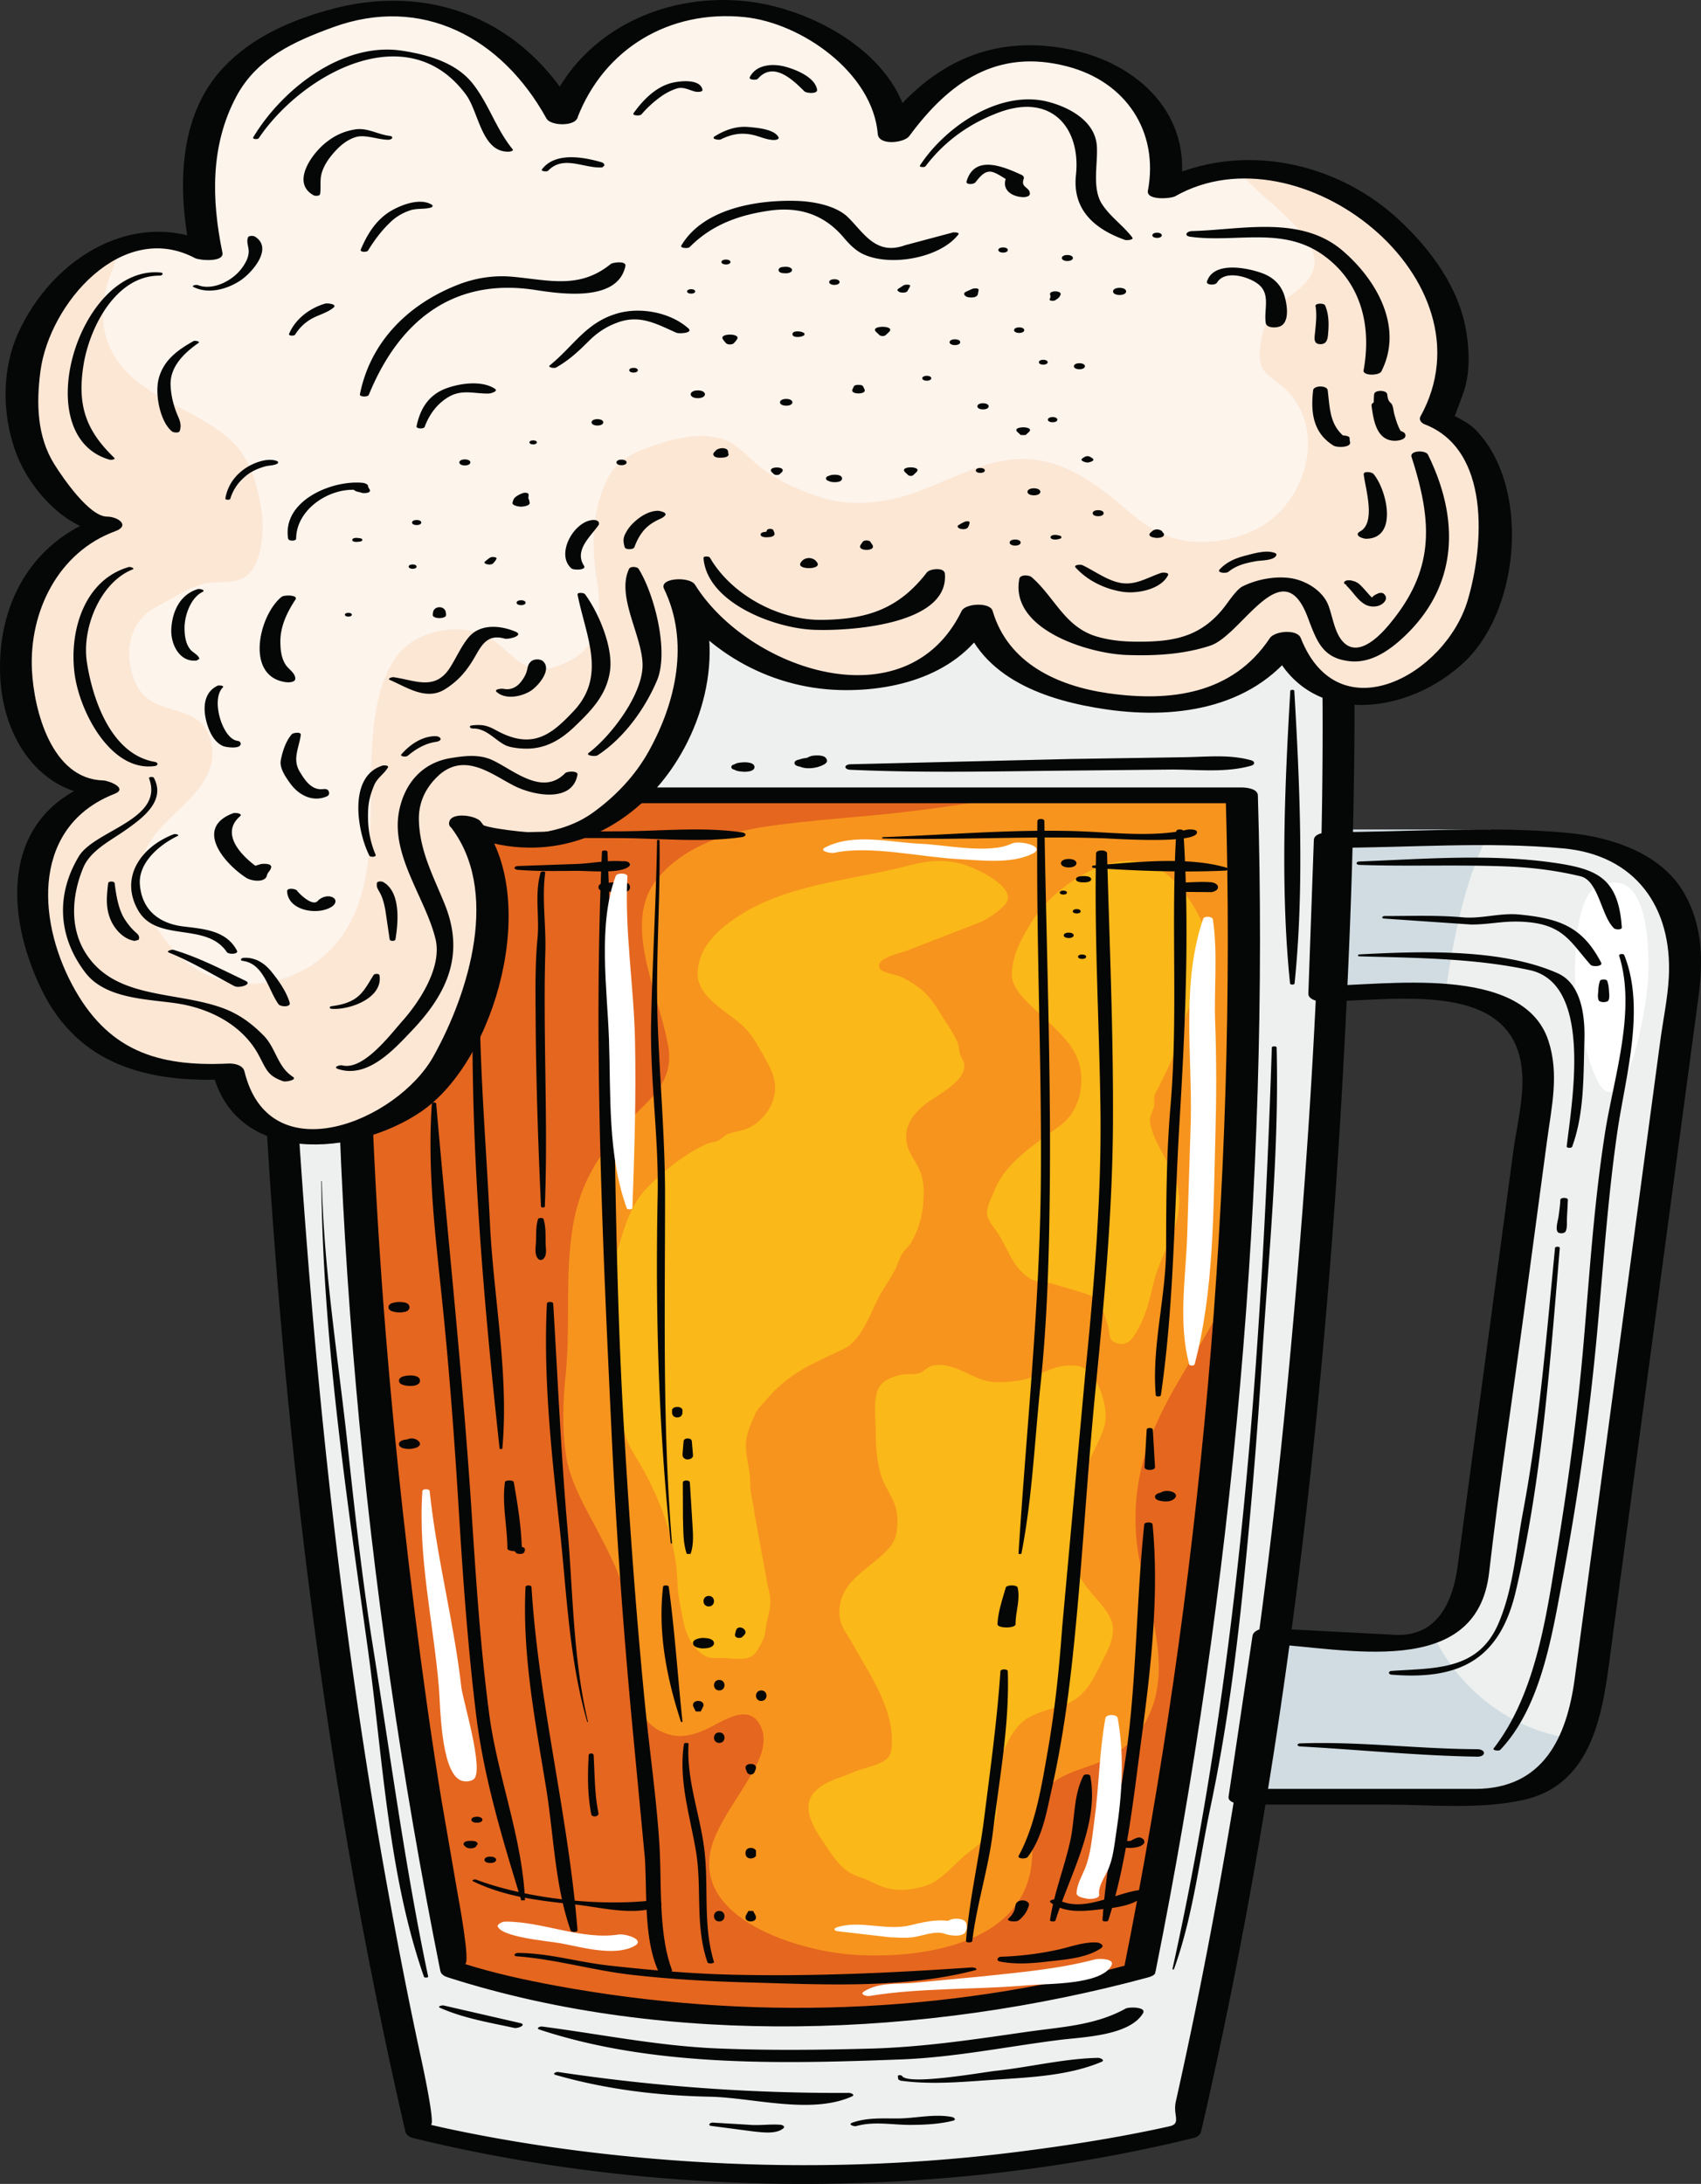
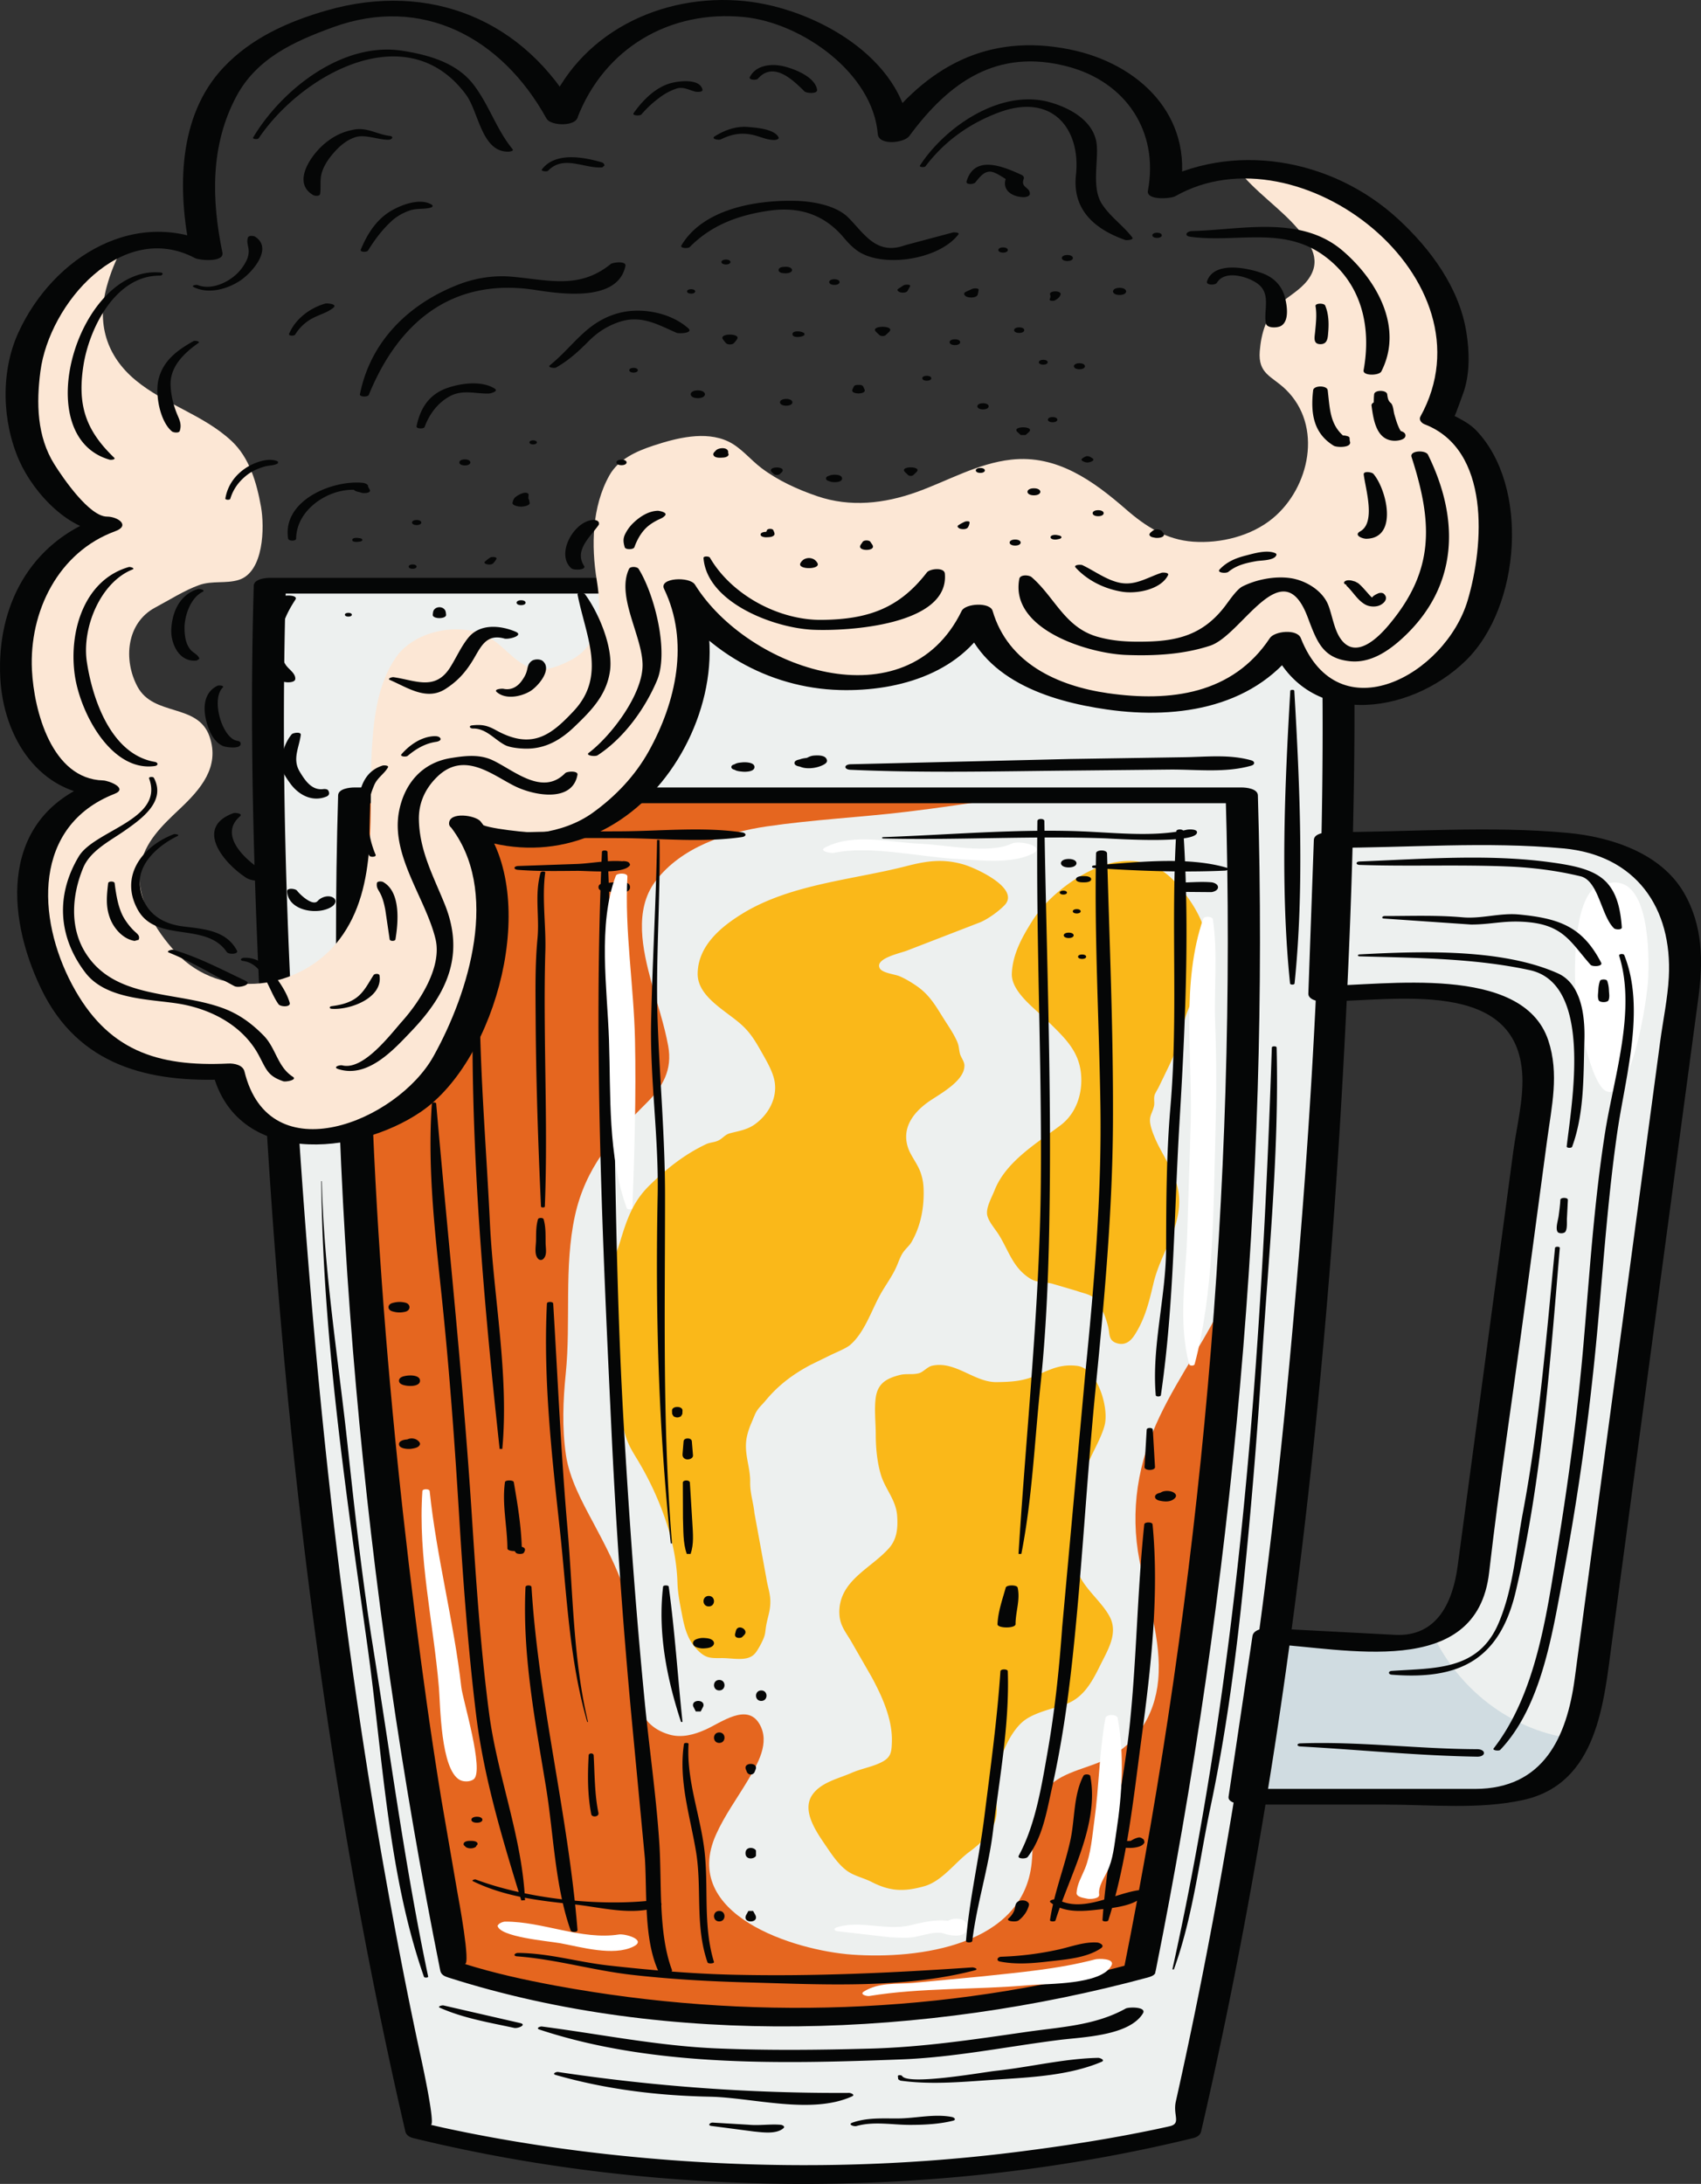
<svg xmlns="http://www.w3.org/2000/svg" width="162" height="208" fill="none">
  <rect width="100%" height="100%" fill="#333333" stroke="none" />
  <g fill="#edf0ef">
    <use href="#B" />
    <use href="#B" />
  </g>
  <path d="M136.621 156c-.799.403-1.765.659-2.948.659H117V171h24.557c4.788 0 7.211-2.787 8.443-5.386-5.642-.645-10.739-4.311-13.379-9.614z" fill="#d0dce1" />
  <path d="M152.947 84.187c-.179.055-.315-.038-.406-.187l-.182.163c-2.455 1.227-2.446 7.38-2.312 10.175.102 2.084 1.46 9.041 2.97 9.606 2.34.869 3.877-8.555 3.964-10.967.129-3.692-.305-9.937-4.034-8.789z" fill="#fff" />
-   <path d="M137.762 93.99c.401-2.873.934-5.717 1.7-8.495.587-2.13 1.405-4.455 2.538-6.496h-25v15h20.385l.377-.01z" fill="#d0dce1" />
  <path d="M126.892 56H25.108s-2.313 75.167 14.458 147.01c0 0 16.193 3.99 36.433 3.99s36.434-3.99 36.434-3.99C129.205 131.167 126.892 56 126.892 56z" fill="#edf0ef" />
-   <path d="M108.263 187.697C119.598 131.388 117.911 76 117.911 76H34.089s-1.687 55.388 9.647 111.697c0 0 29.818 9.682 64.527 0z" fill="#f7941d" />
  <path d="M116.801 123.369c-1.805 4.016-4.452 7.542-6.342 11.507-2.085 4.368-2.863 8.987-1.934 13.758.718 3.685 2.135 7.586 1.779 11.389-.321 3.433-2.139 6.225-5.305 7.682-1.898.871-4.542 1.215-5.686 3.184-1.2 2.064-.832 4.252-1.055 6.513-.78 7.898-10.763 9.218-17.115 8.76-5.468-.394-16.388-3.78-12.946-11.443.813-1.813 1.984-3.41 2.997-5.106.933-1.566 2.203-3.637 1.117-5.448-1.186-1.976-3.604-.116-5.098.556-1.099.495-2.312.828-3.501.472-3.28-.98-3.332-4.098-3.211-7.028.206-4.975-1.707-8.859-4.006-13.151-1.066-1.988-2.268-4.19-2.599-6.456-.378-2.593-.274-5.156-.013-7.756.495-4.935-.187-10.129.867-14.985.991-4.57 3.621-7.578 6.838-10.781 1.548-1.54 2.463-3.158 2.049-5.422-.376-2.055-1.061-4.055-1.602-6.071-.817-3.042-1.695-6.854.392-9.618 2.445-3.236 6.721-4.643 10.587-5.215 4.416-.65 8.905-.864 13.336-1.395 3.084-.37 6.155-.823 9.22-1.314H34.089s-1.694 55.388 9.69 111.697c0 0 29.949 9.682 64.812 0 4.648-22.988 7.115-45.82 8.409-64.793l-.199.465z" fill="#e5661f" />
  <g fill="#050606">
    <path d="M110.068 187.692c7.325-36.528 10.845-74.652 9.729-111.943-.019-.632-1.093-.749-1.534-.749H33.737c-.441 0-1.515.117-1.534.749-1.116 37.291 2.404 75.415 9.729 111.943.077.387.41.537.76.649 21.037 6.72 45.578 5.683 66.618 0 1.933-.523-.495-1.581-1.549-1.296-17.858 4.822-36.617 5.426-54.796 2.081-2.924-.54-5.867-1.182-8.708-2.076.617.195-.596-6.282-.698-6.839l-1.538-8.921c-.949-5.812-1.758-11.642-2.493-17.482-3.244-25.757-5.034-52.079-4.256-78.059l-1.534.751h84.526l-1.534-.751c1.117 37.291-2.404 75.415-9.728 111.943-.186.925 2.847 1.101 3.067 0zm16.076-92.318c6.513 0 18.463-2.352 18.843 7.147.094 2.33-.554 4.824-.861 7.114l-1.975 14.724-3.327 24.796c-.445 3.321-1.887 6.763-5.967 6.55l-12.036-.631c-.501-.026-1.447.132-1.538.747l-2.278 15.304c-.092.613 1.188.748 1.538.748h13.443c4.265 0 8.904.487 13.101-.445 7.069-1.569 7.657-9.274 8.431-15.049l8.222-61.277c.468-3.487.463-6.932-1.375-10.09-2.189-3.764-6.939-5.304-11.049-5.685-7.449-.693-15.173-.071-22.649-.071-.443 0-1.52.116-1.539.745l-.523 14.625c-.042 1.029 3.034 1.067 3.078 0l.523-14.625-1.539.748c7.337 0 14.932-.622 22.241.057 6.879.639 10.379 5.638 10.025 12.283-.108 2.011-.545 4.057-.812 6.052l-8.15 60.742c-.743 5.529-2.955 10.495-9.49 10.495h-21.938l1.539.747 2.278-15.304-1.539.748c7.187.374 19.813 3.52 20.999-6.79.977-8.488 2.272-16.95 3.408-25.42l2.113-15.748c.431-3.213 1.172-6.345.116-9.52-2.451-7.357-15.683-5.209-21.313-5.209-1.844 0-1.844 1.493 0 1.493z" />
    <path d="M127.297 55.038H25.699c-.44 0-1.512.118-1.531.748-.468 15.526.105 31.125.938 46.625 1.816 33.786 5.874 67.579 13.493 100.578.085.369.401.558.758.646 23.794 5.821 50.486 5.821 74.28 0 .357-.088.673-.277.758-.646 7.623-33.013 11.628-66.783 13.494-100.578.857-15.498 1.407-31.101.939-46.625-.032-1.06-3.094-1.034-3.062 0 .755 25.09-.725 50.386-3.085 75.351-2.191 23.186-5.609 46.277-10.697 69.011-.295 1.32.54 2.1-.592 2.361a94.29 94.29 0 0 1-2.785.586c-3.785.753-7.603 1.33-11.43 1.819-11.757 1.507-23.625 1.68-35.428.644-6.538-.575-13.079-1.514-19.493-2.905l-1.239-.282c.495.119-.807-5.848-.947-6.489-1.227-5.658-2.319-11.345-3.341-17.044-3.569-19.914-5.92-40.041-7.495-60.204-1.627-20.85-2.635-41.926-2.005-62.848l-1.531.745h101.598c1.835 0 1.835-1.493 0-1.493z" />
  </g>
-   <path d="M54.069 11.249C56.677 3.721 64.011.609 71.13 1.068c5.497.354 14.488 5.542 14.606 11.873 4.122-5.738 8.889-9.012 16.343-7.3 6.277 1.443 10.987 5.981 9.421 12.672 14.162-8.559 33.228 9.527 25.934 21.612 7.337 2.345 6.366 15.38 3.094 20.575-3.956 6.277-14.413 9.164-17.451.416-2.963 4.907-8.39 6.416-14.138 6.081-4.198-.246-15.775-3.021-15.254-8.658-4.002 9.01-21.425 9.3-28.387-2.485 5.428 10.248-6.196 29.874-20.45 22.454-.121-.12-.121-.128 0-.017 5.48 6.173.928 20.975-4.404 26.01-5.012 4.734-16.516 5.939-18.169-2.516-8.626.494-13.557-1.11-17.316-10.043-2.806-6.666-1.966-14.29 5.365-16.787-9.807.161-12.459-20.789.372-25.005h-.969c-6.242-4.175-8.388-9.132-6.454-16.706 1.197-4.685 8.879-13.845 16.901-9.063-2.198-9.806.311-18.755 10.45-21.667 0 0 15.191-6.891 23.445 8.736z" fill="#fdf4ec" />
  <path d="M137.434 39.847c6.241-10.353-6.818-25.09-19.59-23.763 1.622 2.136 4.023 3.68 5.758 5.704 1.312 1.533 2.309 3.101.924 4.91-.701.916-1.766 1.488-2.63 2.228-1.293 1.108-1.787 2.847-1.919 4.519-.172 2.189 1.148 2.364 2.469 3.644 3.571 3.462 2.291 9.363-1.231 12.276-2.037 1.685-4.968 2.413-7.583 2.226-2.555-.182-4.518-1.447-6.403-3.088-3.1-2.7-6.569-5.216-10.931-4.725-3.216.362-6.006 2.015-9.005 3.088-3.07 1.099-6.321 1.466-9.464.391-1.866-.637-3.741-1.492-5.317-2.683-1.058-.8-1.942-1.952-3.156-2.528-2.191-1.038-4.952-.323-7.141.4-1.609.531-3.316 1.288-4.181 2.837-1.672 2.994-1.732 6.708-1.2 9.977.477 2.935.462 6.168-2.607 7.686-1.257.62-2.657 1.166-4.028.518-1.332-.632-2.172-1.823-3.383-2.613-2.671-1.741-7.261-.892-9.095 1.738-1.739 2.495-2.115 5.709-2.301 8.663-.375 5.936.748 13.157-3.082 18.204-3.69 4.862-11.235 5.913-15.566 1.279-1.918-2.053-3.912-5.248-3.413-8.2.395-2.332 2.108-3.933 3.756-5.489 1.977-1.866 3.848-3.988 2.841-6.894-1.114-3.214-5.32-1.864-6.868-4.763-1.365-2.557-1.046-6.071 1.701-7.53 1.315-.698 2.791-1.641 4.179-2.136 1.247-.442 2.56-.114 3.771-.492 2.393-.75 2.467-5.018 2.117-6.97-.403-2.248-1.081-4.653-2.805-6.261-2.677-2.497-6.332-3.465-9.128-5.779-2.811-2.326-3.721-5.438-2.751-8.953.348-1.26.841-2.513 1.489-3.672-4.335 1.918-7.636 6.619-8.387 9.561-1.934 7.582.212 12.546 6.454 16.725h.969C-2.134 54.104.518 75.078 10.325 74.917c-7.33 2.5-8.17 10.132-5.365 16.806 3.759 8.942 8.69 10.548 17.316 10.054 1.652 8.464 13.156 7.258 18.169 2.519 5.325-5.033 9.87-19.817 4.426-26.014 14.245 7.398 25.853-12.237 20.428-22.489 6.961 11.799 24.385 11.508 28.387 2.488-.521 5.643 11.056 8.422 15.254 8.668 5.748.336 11.175-1.175 14.138-6.088 3.038 8.758 13.495 5.868 17.451-.416 3.272-5.201 4.243-18.25-3.094-20.598z" fill="#fce7d5" />
  <path d="M54.975 11.259C57.534 4.598 63.783.904 70.902 1.628c5.481.56 12.224 5.337 12.695 11.132.092 1.133 2.514.86 3 .2 3.814-5.175 8.382-8.376 15.052-6.633 5.588 1.458 8.73 6.206 7.676 11.832-.18.959 2.195.764 2.606.529 11.834-6.726 30.568 7.934 23.344 20.99-.17.308.117.624.394.729 6.289 2.416 5.677 11.494 4.111 16.767-2.111 7.108-12.296 12.715-15.895 3.599-.354-.895-2.499-.672-2.946 0-3.551 5.356-9.488 6.099-15.412 5.251-4.819-.691-9.534-2.861-10.992-7.842-.252-.859-2.599-.712-2.946 0-5.276 10.828-20.378 5.57-25.4-2.497-.504-.809-3.457-.66-2.945.399 2.428 5.026 1.151 10.778-1.457 15.465-1.303 2.341-3.155 4.287-5.315 5.845-1.457 1.052-3.187 1.643-4.948 1.904-.679.1-5.701-.432-5.701-.864l-3 .199c4.871 6.104 1.847 15.906-1.545 21.982-3.45 6.175-15.622 11.203-17.996 1.429-.148-.613-.981-.776-1.527-.75-6.827.33-11.563-1.254-14.894-7.526-3.383-6.372-3.721-15.111 4.04-18.157 1.348-.529-.536-1.265-1.081-1.28-4.896-.135-6.587-6.643-6.778-10.519-.274-5.57 2.517-11.234 7.921-13.212 1.494-.547.248-1.397-.771-1.397-1.667 0-4.155-3.614-5.013-4.98-1.669-2.658-1.723-5.85-1.33-8.854.846-6.47 7.784-14.462 14.726-10.785.402.214 2.806.434 2.607-.529-1.042-5.054-1.16-10.216 1.332-14.878 1.947-3.644 5.504-5.23 9.173-6.571 8.508-3.115 16.102.992 20.341 8.653.494.893 3.479.565 2.946-.399C50.007 1.877 40.921-1.824 31.112.996c-3.663 1.052-7.189 2.621-9.837 5.437-4.396 4.67-4.357 11.749-3.145 17.623l2.607-.529c-7.619-4.036-15.679.886-18.999 8.178C.04 35.434.199 40.148 1.82 43.842c1.365 3.113 4.828 6.86 8.372 6.86l-.771-1.397C2.877 51.702-.312 57.699.024 64.519c.281 5.724 3.697 11.142 9.797 11.313l-1.08-1.282C.15 77.921.44 86.942 3.916 94.167c3.535 7.347 10.273 8.993 17.839 8.625l-1.527-.748c2.202 9.066 13.702 8.05 19.866 3.839 7.236-4.943 11.372-20.51 5.674-27.649-.473-.591-3-.964-3 .2v.017c0 .256.246.432.447.532 6.688 3.252 13.831 1.906 18.928-3.504 4.744-5.038 7.159-13.347 4.045-19.793l-2.945.399c3.613 5.802 9.89 9.454 16.754 9.636 5.672.15 11.879-1.683 14.538-7.139h-2.946c1.781 6.085 8.163 8.176 13.834 8.991 6.919.99 14.362-.216 18.462-6.401h-2.946c3.265 8.269 13.218 7.072 18.679 1.726 5.199-5.09 6.088-16.598.952-21.927-.566-.587-1.323-.982-2.037-1.352.035.018.855-2.238.916-2.437.545-1.799.498-3.674.21-5.51-.666-4.259-3.419-7.963-6.506-10.812-6.282-5.795-15.86-7.507-23.381-3.231l2.607.529c1.331-7.103-3.882-12.127-10.528-13.456-7.792-1.56-13.609 1.631-18.2 7.858l3 .199C86.059 5.464 77.521.773 70.944.106 62.95-.708 54.975 3.195 52.029 10.861c-.421 1.097 2.592 1.318 2.946.399z" fill="#050606" />
  <path d="M70.766 86.98c-2.095 1.272-4.285 3.09-4.322 5.74-.03 2.243 2.757 3.562 4.244 4.94.872.808 1.342 1.665 1.911 2.666.44.779 1.015 1.764 1.172 2.669.281 1.619-.611 3.197-1.92 4.113-.732.512-1.539.616-2.325.826-.521.143-.685.5-1.153.711-.37.166-.773.156-1.154.341-2.071.992-3.737 2.318-5.378 3.928-1.583 1.552-2.153 3.264-2.784 5.347-.221.732-.571 1.523-.695 2.281-.144.871-.375 1.774-.362 2.671.022 1.582.288 3.078.681 4.566.226.854.039 1.778.076 2.659.047 1.106.399 2.029.394 3.157-.006 1.008.036 1.719.289 2.671.295 1.108.568 1.61 1.162 2.583 1.094 1.79 1.977 3.63 2.679 5.617.731 2.067 1.17 4.135 1.24 6.302.035 1.065.277 2.195.479 3.244.23 1.193.564 2.271 1.442 3.152.796.8 1.241.762 2.314.755.71-.002 1.639.168 2.326.021.697-.151.928-.554 1.227-1.07a7.04 7.04 0 0 0 .384-.763c.214-.49.175-.677.268-1.24.14-.836.397-1.393.404-2.286.006-.838-.269-1.489-.383-2.292l-1.132-6.185c-.101-1.037-.422-1.869-.406-2.955.016-1.092-.322-2.013-.392-3.072-.057-.855.098-1.492.395-2.278l.48-1.144c.29-.582.584-.774.961-1.231 1.237-1.497 2.614-2.529 4.33-3.441l1.933-.945c.456-.22 1.444-.625 1.806-.935 1.374-1.172 2.034-3.284 2.88-4.807.514-.924 1.119-1.7 1.547-2.669.18-.41.321-.85.557-1.236.276-.45.645-.701.884-1.118.809-1.416 1.138-2.988 1.144-4.596.002-.803-.062-1.324-.29-1.992-.276-.809-.907-1.558-1.17-2.289-.674-1.862.385-3.346 1.844-4.405.988-.718 3.526-1.982 3.497-3.521-.007-.391-.342-.76-.434-1.144-.106-.443-.07-.694-.269-1.144-.32-.72-.752-1.35-1.161-1.991-.856-1.34-1.409-2.43-2.776-3.346-.493-.332-.995-.635-1.546-.869-.434-.185-1.625-.301-1.871-.744-.535-.969 2.055-1.461 2.639-1.714l6.915-2.674c.776-.327 1.764-1.051 2.316-1.62 1.549-1.598-2.703-3.543-3.889-3.888-1.948-.568-3.503-.346-5.424.149-5.126 1.317-10.978 1.703-15.585 4.494zm9.172 66.587c0 1.137.526 1.77 1.075 2.671l2.002 3.485c.987 1.827 1.989 4.01 1.927 6.165-.031 1.053-.093 1.541-1.151 2.028-.862.396-1.816.552-2.684.934-1.239.544-2.93.896-3.752 2.107-1.053 1.55.482 3.633 1.355 4.925.541.798 1.195 1.768 2.013 2.336.665.461 1.551.643 2.302 1.03 1.781.914 3.118.926 4.989.403 1.706-.475 2.944-2.274 4.306-3.279 1.332-.982 2.623-2.26 2.599-3.956-.022-1.543-.163-3.167.291-4.615.4-1.273 1.097-2.821 2.109-3.747.994-.915 2.836-1.278 4.124-1.725 1.774-.616 2.589-2.205 3.359-3.76.723-1.462 1.727-3.045.861-4.636-.714-1.309-2.08-2.377-2.799-3.743-1.049-1.997-.889-5.214-.353-7.395.303-1.238.628-2.293 1.13-3.464.49-1.149 1.241-2.395 1.553-3.547.461-1.708-.694-5.463-2.591-5.694-1.552-.189-2.48.291-3.846.884-1.327.575-2.406.642-3.836.661-2.144.031-3.934-2.059-6.162-1.557-.428.098-.82.587-1.218.704-.604.177-1.212.017-1.832.172-1.345.34-2.135.839-2.312 2.212-.141 1.111.008 2.351.009 3.473.002 1.269.128 2.573.47 3.76.415 1.436 1.458 2.417 1.568 3.982.078 1.094-.005 2.183-.749 3.036-1.715 1.968-4.761 3.076-4.761 6.15zm18.355-65.823c-.975 1.546-1.85 3.145-1.928 4.972-.075 1.76 2.24 3.371 3.473 4.592 1.48 1.466 2.876 2.711 3.109 4.889.2 1.856-.408 3.818-1.941 4.975-2.304 1.736-5.216 3.466-6.286 6.198-.25.639-.824 1.629-.705 2.325.109.635.761 1.345 1.103 1.894.943 1.511 1.317 3.067 2.874 4.109.789.53 1.375.354 2.231.566l2.317.682c.66.247 1.353.304 1.834.841.559.624.98 1.81 1.17 2.601.165.686.012 1.295.838 1.546.758.233 1.285-.185 1.661-.762 1.03-1.585 1.412-3.262 1.824-4.994.723-3.033 2.905-5.54 2.349-8.799-.241-1.411-1.192-2.929-1.854-4.209-.309-.597-.663-1.433-.784-1.998-.19-.893.151-1.074.321-1.808.087-.366-.044-.703.067-1.081.042-.145.309-.584.395-.758l.976-2.017c.583-1.204 1.029-2.544 1.331-3.82.572-2.404 2.173-4.518 2.321-7.032.143-2.43-1.51-4.991-3.135-6.721-3.243-3.452-7.745-1.746-10.953.905-1.006.831-1.913 1.801-2.61 2.903z" fill="#fab819" />
  <g fill="#050606">
    <path d="M12.265 54.006c-4.199 1.209-5.708 6.032-5.156 10.193.482 3.633 3.464 9.33 7.622 8.762.366-.051.35-.34 0-.4-4.119-.715-5.908-5.893-6.457-9.501-.501-3.293 1.309-7.61 4.341-8.82.292-.116-.215-.272-.35-.234zm1.936 20.14c1.451 3.932-5.195 4.913-6.701 7.429-2.196 3.672-1.975 7.653.628 11.059 1.902 2.493 5.838 2.514 8.626 2.918 3.203.463 6.351 2.063 7.898 4.965.726 1.361.846 1.964 2.342 2.469.205.07 1.369-.126.892-.435-1.473-.948-1.593-2.719-2.779-3.924-1.125-1.147-2.339-2.042-3.87-2.607-4.529-1.666-10.338-.79-13.127-5.322-1.509-2.453-1.237-5.513-.188-8.041.676-1.628 2.527-2.549 3.9-3.504 1.685-1.175 4.015-2.832 2.835-5.067-.069-.131-.521-.112-.457.061zm17.993 27.667c2.82.935 5.316-1.848 7.037-3.658 3.426-3.596 5.038-7.303 3.121-12.043-1.088-2.691-2.389-5.058-2.457-8.028-.036-1.587.588-2.952 1.699-4.056 2.596-2.582 5.309-.197 7.463.858 1.849.905 5.464 1.563 5.94-1.097.073-.407-.993-.332-1.167-.154-2.184 2.231-4.915-.303-6.947-1.244-1.249-.578-2.642-.403-3.943-.192-2.759.445-4.419 2.44-4.931 5.048-.828 4.216 2.527 8.291 3.468 12.185.642 2.653-1.477 5.922-3.158 7.815-1.125 1.265-3.695 4.716-5.711 4.224-.269-.067-.935.168-.413.341zm24.717-29.876c2.504-1.63 4.514-4.422 5.658-7.123 1.163-2.743-.236-8.209-1.748-10.634-.138-.221-.787-.259-.91 0-1.23 2.581 1.212 6.304 1.286 9.059.077 2.835-2.998 6.857-5.123 8.463-.346.261.612.382.837.235zM67 53.149c.332 4.24 6.687 6.663 10.434 6.831 3.241.147 12.986-.414 12.552-5.347-.055-.628-1.433-.474-1.714-.11-2.632 3.412-5.591 4.473-10.018 4.516-4.122.039-8.604-2.404-10.644-5.929-.08-.138-.626-.168-.61.039zm67.433-9.628c2.056 6.362 2.168 10.859-2.181 16.019-.919 1.092-3.146 3.409-4.605 1.254-.58-.857-.76-2.128-1.118-3.097-.538-1.46-2.212-2.441-3.663-2.639-1.467-.203-3.204.128-4.53.794-.587.295-1.354 1.487-1.76 2-2.018 2.562-4.352 3.194-7.429 3.257-1.601.034-3.118-.022-4.672-.477-3.072-.898-4.021-3.746-6.221-5.659-.252-.22-1.095-.276-1.177.16-.915 4.843 6.623 7.107 10.147 7.245 2.692.104 5.45-.036 8.023-.879 3.049-.998 6.866-9.121 9.286-2.736.879 2.32 1.414 3.937 4.025 4.213 1.962.208 3.687-.969 5.068-2.247 5.263-4.879 5.419-11.248 2.371-17.423-.229-.464-1.763-.407-1.563.215zm-93.302 61.583c-.436 6.181.306 12.354.948 18.497.716 6.843 1.215 13.682 1.635 20.549.388 6.363.851 12.717 1.615 19.047.735 6.086 2.52 11.954 4.317 17.803l.355-.021c-.267-6.011-2.632-11.815-3.417-17.782-.83-6.321-1.247-12.688-1.66-19.047-.846-13.04-2.251-26.027-3.383-39.046-.012-.137-.4-.14-.409 0zm3.882-8.908c-.155 13.928 1.068 27.986 2.572 41.804h.253c.65-7.131-.842-14.451-1.181-21.568-.324-6.771-.89-13.441-.968-20.236-.003-.261-.672-.261-.675 0zm3.078 44.967c-.295 2.109.22 4.201.234 6.316.002.205.495.256.687.249l.122.159c.111.141.653.16.753 0 .313-.493-.068-.574-.694-.65l.504.242c-.055-2.115-.404-4.221-.765-6.316-.037-.216-.813-.219-.843 0zm1.957 9.995c-.304 6.53.911 12.683 1.955 19.069.727 4.444.844 9.402 2.349 13.64.066.186.666.183.648-.047-.88-10.976-3.695-21.641-4.381-32.662-.013-.211-.561-.211-.571 0zm61.985-71.998c-.54 8.757.189 17.524-.564 26.288-.382 4.45-.401 8.916-.41 13.375-.008 4.694-1.385 9.389-.987 14.059.014.159.465.156.488 0 1.266-8.691 1.248-17.212 1.771-25.946.553-9.242.982-18.522.368-27.776-.014-.213-.653-.213-.666 0zm-2.825 57.003l-.208 3.563c-.008.365 1.007.365 1 0l-.209-3.563c-.018-.217-.564-.217-.583 0zm-.231 9.027c-.662 6.309-.72 12.665-1.371 18.98-.645 6.242-2.19 12.449-2.606 18.696-.011.168.506.177.552.033 1.778-5.555 2.387-11.551 3.156-17.29.896-6.694 1.703-13.678 1.061-20.419-.024-.255-.766-.252-.792 0zm-4.592-63.912c-.17 8.029.299 16.056.417 24.082.126 8.596-.604 17.068-1.458 25.609l-2.183 24.004c-.284 4.001-.702 7.96-1.396 11.909-.575 3.277-1.159 6.94-2.743 9.86-.168.31.694.329.854.119 1.42-1.876 1.806-4.301 2.312-6.573.908-4.073 1.501-8.129 1.949-12.283.916-8.479 1.348-17.042 2.184-25.535.84-8.534 1.632-17.021 1.676-25.607.042-8.527-.329-17.061-.564-25.585-.01-.372-1.041-.369-1.048 0zM97 182.911a2.87 2.87 0 0 0 .711-.783c.106-.171.18-.355.244-.536.084-.231.06-.34-.168-.495-.193-.133-.626-.125-.821 0-.332.211-.239.507-.35.807a2.03 2.03 0 0 1-.551.802c-.334.292.706.378.934.205zm3.523-.002c1.336-4.296 4.189-9.138 3.313-13.754-.037-.196-.56-.203-.646-.039-.968 1.851-.81 4.123-1.243 6.129-.557 2.574-1.562 5.023-1.946 7.632-.022.15.48.166.522.032zM98.799 78.198c-.135 11.446.43 22.881.328 34.33C99.023 124.391 97.742 136.18 97 148h.27c1.037-5.26 1.257-10.72 1.822-16.068.628-5.939.808-11.935.88-17.911.144-11.94-.323-23.888-.509-35.823-.003-.264-.662-.264-.665 0zm-3.015 73.01c-.327 1.164-.729 2.282-.784 3.479-.018.414 1.721.421 1.719 0-.002-1.171.463-2.315.2-3.479-.064-.281-1.058-.274-1.136 0zM57.328 81.136c-.823 18.494.057 37.223.935 55.7a597.62 597.62 0 0 0 1.905 26.945l1.252 13.227c.208 3.319-.118 7.68 1.291 10.749.175.381 1.451.307 1.271-.171-1.302-3.498-.946-8.297-1.185-11.98-.288-4.449-.937-8.884-1.374-13.316-.884-8.968-1.52-17.959-2.04-26.955-1.044-18.059-.711-36.141-1.529-54.199-.008-.181-.52-.181-.528 0zm-5.843 1.971c-.59 2.097-.093 4.156-.297 6.29-.236 2.482-.189 4.995-.175 7.484.033 6.013.235 12.021.509 18.027.006.123.362.123.367 0 .222-5.542.05-11.078 0-16.621-.023-2.558-.031-5.117.047-7.675.076-2.463-.34-5.077-.01-7.505.019-.143-.402-.141-.441 0zm-.248 33.016c-.191.656-.177 1.302-.185 1.987-.007.604-.209 1.424.241 1.816.111.099.314.099.425 0 .419-.365.251-.984.244-1.549-.009-.768.026-1.517-.189-2.254-.049-.164-.487-.164-.536 0zm.85 8.03c-.358 7.149.453 14.373 1.226 21.472.668 6.135.883 12.419 2.616 18.375l.071-.002c-1.416-5.867-1.423-12.37-1.948-18.373-.625-7.155-.93-14.309-1.366-21.472-.013-.204-.589-.204-.599 0zm3.976 43.031c-.105 1.892-.112 3.773.248 5.611.063.319.765.26.682-.14-.368-1.754-.351-3.65-.454-5.471-.013-.245-.463-.245-.477 0zm39.215-8.014c-.313 4.646-.951 9.249-1.531 13.871-.49 3.917-1.434 7.903-1.747 11.817-.015.184.575.194.598 0 .42-3.493 1.543-6.905 1.971-10.431.615-5.072 1.58-10.142 1.411-15.257-.007-.225-.687-.228-.702 0zM62.579 80c-.091 5.75-.443 11.491-.567 17.239-.121 5.547.733 11.071.622 16.623-.224 11.063.074 22.103 1.25 33.138H64c-.913-11.002-.663-22.117-.663-33.138 0-5.559-.509-11.071-.706-16.623-.204-5.734.269-11.498.181-17.239h-.233zm.572 71.116c-.512 4.35.336 8.699 1.708 12.884H65c-.454-4.291-.724-8.605-1.312-12.884-.021-.155-.52-.155-.538 0zm1.988 14.982c-.525 3.472.559 6.769 1.136 10.181.602 3.564-.106 7.119 1.106 10.619.055.16.663.119.616-.036-1.059-3.454-.495-7.052-.903-10.583-.396-3.424-1.726-6.707-1.518-10.181.007-.128-.416-.133-.437 0z" />
    <path d="M49.252 186.327c3.675.273 7.235 1.339 10.905 1.757 3.648.418 7.334.625 11.008.724 7.052.19 14.822.638 21.67-1.151.416-.109-.059-.291-.265-.276-7.629.521-15.137.876-22.802.694-3.947-.093-7.921-.443-11.839-.882-2.926-.329-5.606-1.163-8.575-1.193-.343-.004-.538.293-.101.327zm45.994.495c1.534.301 3.1.168 4.641-.012s3.583-.316 4.964-1.255c.419-.286-.153-.534-.36-.546-1.251-.082-2.506.413-3.736.682a29.95 29.95 0 0 1-5.41.673c-.333.009-.525.372-.098.458zM84.174 79.863c7.034.168 14.049-.274 21.082-.016.801.029 8.898.58 8.742-.611-.036-.274-.757-.26-1.001-.203-3.147.736-7.169.236-10.423.13-6.103-.198-12.306.353-18.4.563-.231.007-.233.13 0 .137zm20.024 2.805c4.052.279 8.418.437 12.468.252.218-.011.526-.166.175-.271-3.76-1.116-8.733-.517-12.643-.221-.263.021-.265.223 0 .24zm8.604 2.279l2.56.021c.206-.018.638-.158.638-.468s-.432-.453-.638-.468c-.85-.072-1.709-.006-2.56.018-.223.009-.802.069-.802.45s.579.441.802.447zM47.16 79.606c4.024.249 8.065.194 12.096.22 3.725.024 7.715.438 11.4-.101.458-.066.458-.383 0-.449-3.685-.539-7.675-.125-11.4-.101-4.032.026-8.072-.029-12.096.222-.213.013-.213.196 0 .209zm2.165 3.239c1.87.149 3.779.109 5.656.096 1.041-.008 4.111.299 4.903-.413.092-.082.156-.149.088-.26l-.047-.078c-.089-.145-.415-.176-.588-.174l-.575.149.873-.088c-1.422-.237-3.209.151-4.654.207l-5.656.197c-.434.036-.434.331 0 .365zm8.168 2.024c.612.05 1.241.164 1.853.121.182-.011.654-.068.654-.493s-.472-.478-.654-.489c-.612-.043-1.242.075-1.853.121-.136.011-.492.05-.492.368s.356.36.492.371zm-12.431 94.31c3.058 1.481 6.278 1.843 9.587 2.194 2.596.274 5.474 1.109 8.039.246.778-.261-.097-.677-.506-.628-5.142.597-12.023-.158-16.869-1.983-.101-.039-.455.072-.251.171zm55.009 2.028c1.3 1.019 3.107.827 4.59.658.974-.108 4.101-.337 4.337-1.699.03-.172-.31-.172-.379-.163-2.44.277-5.448 2.226-7.88.915-.164-.088-.982.043-.668.289zm6.549-5.255c.433.011.861.076 1.295.034.33-.032.951-.142 1.085-.524l-.064-.251c-.192-.145-.322-.255-.566-.193-.277.071-.448.177-.69.31l-.403.014-.657-.025c-.172 0-.62.05-.62.317s.448.315.62.318zm3.758-33.04c.481.116 1.129.182 1.517-.23.271-.287-.038-.532-.3-.614-.347-.109-.853-.107-1.146.161.325-.116.345-.136.059-.059l-.13.034c-.143.037-.378.157-.378.355s.235.319.378.353zm-73.017-18.019c.424.126.809.144 1.241.038.53-.13.53-.733 0-.863-.432-.105-.817-.085-1.241.038-.482.141-.482.646 0 .787zm1.193 7.051c.211.047.417.06.63.055.226-.008.816-.075.816-.499s-.59-.491-.816-.499c-.213-.005-.419.008-.63.055-.178.037-.554.132-.554.444s.376.404.554.444zm.645 6.038c.269-.05.609-.093.767-.345.121-.191-.104-.402-.246-.493-.299-.193-.72-.191-1.02 0-.275.175-.108.032.22-.007l.655.041c-.124-.031-.25-.05-.376-.072-.291-.05-1.199-.019-1.199.438s.909.49 1.199.438z" />
    <use href="#C" />
    <path d="M67.374 156.032c-.248-.027-.499-.056-.747 0-.202.047-.627.137-.627.465 0 .334.425.425.627.469.248.059.498.029.747 0 .202-.023.626-.152.626-.469s-.425-.442-.626-.465zm2.711-.71l-.069.267c-.126.49.537.459.665.329l.2-.202c.477-.486-.613-1.105-.796-.394z" />
    <use href="#C" x="1" y="8" />
    <path d="M72.5 162c.667 0 .667-1 0-1s-.666 1 0 1z" />
    <use href="#D" />
    <path d="M66.016 162.51l.248.49h.471l.249-.49c.177-.68-1.144-.68-.967 0zm5.019 6.01l.084.208a.4.4 0 0 0 .763 0l.084-.208c.279-.693-1.209-.693-.93 0zm.965 8.227v-.494c-.166-.335-1-.415-1 .247s.834.582 1 .247zm-.082 5.607l-.195-.354h-.447l-.195.354c-.477.861 1.314.861.837 0z" />
    <use href="#D" y="17" />
    <path d="M65.031 141.202l.013 3.387c.048 1.144-.016 2.337.364 3.411h.364c.325-.955.225-1.927.168-2.938l-.238-3.86c-.016-.269-.658-.269-.67 0zm.073-3.939l-.101 1.231c-.03.362.25.506.494.506.151 0 .527-.104.503-.391l-.111-1.346c-.029-.351-.756-.351-.784 0zM64 134.351l.015.321.143.232c.249.128.435.128.685 0l.142-.232.016-.321c.022-.468-1.021-.468-.999 0zm37.782-51.734c.988 0 .988-.808 0-.808s-.988.808 0 .808zm1.53.825h-.229c-.169 0-.609.047-.609.299s.44.296.609.296h.229c.169 0 .609-.045.609-.296s-.44-.299-.609-.299zm-2.04 1.759c.458 0 .458-.375 0-.375s-.458.375 0 .375zM102.547 87c.501 0 .501-.411 0-.411s-.502.411 0 .411zm-.765 2.341c.63 0 .63-.514 0-.514s-.631.514 0 .514zm1.275 1.988c.515 0 .515-.42 0-.42s-.515.42 0 .42zm-57.638 82.272c.702 0 .702-.572 0-.572s-.702.572 0 .572zm-.509 1.725c-.23-.007-.629-.007-.754.235v.151l.202.199c.169.126.408.147.612.121.121-.016.504-.123.378-.327l-.055-.009-.268.17-.116.019c.16-.004.574-.04.574-.279s-.414-.278-.574-.28z" />
    <use href="#E" />
    <path d="M80.997 73.315c6.956.315 13.938.145 20.9.078l9.463-.097c2.561-.026 5.332.341 7.811-.374.361-.104.363-.401 0-.505-2.105-.6-4.341-.318-6.512-.296l-10.762.168-20.9.5c-.644.031-.644.498 0 .526zm-4.788-.296l.231.043-.495-.187c.649.476 1.85.318 2.52-.059.19-.107.375-.256.267-.493l-.017-.038c-.17-.372-.847-.348-1.167-.325a1.47 1.47 0 0 0-.714.242c.16-.104-.08-.007.08-.033-.334.057-.698.071-.97.296l.495-.185-.231.04c-.175.033-.544.104-.544.351s.369.318.544.348zm-6.092.332l.203.043-.504-.247c.156.291.568.31.86.344s1.179.031 1.179-.438-.892-.472-1.179-.441-.704.052-.86.346l.504-.246-.203.043c-.149.031-.465.085-.465.299s.316.268.465.299zm52.768-7.551c-.53 9.063-.956 18.831-.023 27.865.015.147.415.147.43 0 .933-9.034.507-18.803-.024-27.865-.007-.133-.375-.133-.383 0zm-1.757 33.969c-.973 29.406-3.097 59.008-9.472 87.795l.14.01c1.804-4.968 2.418-10.378 3.501-15.528 1.35-6.415 2.255-12.94 2.951-19.455a536.32 536.32 0 0 0 1.937-23.033c.627-9.918 1.65-19.843 1.398-29.789-.004-.154-.45-.154-.455 0zM51.378 193.3c10.815 3.583 23.164 3.268 34.404 2.844 5.134-.192 10.088-1.225 15.162-1.863 2.169-.272 6.594-.379 7.904-2.519.396-.647-1.359-.621-1.639-.465-2.905 1.621-6.185 1.756-9.42 2.221-5.028.723-9.849 1.46-14.957 1.597-4.843.131-9.72.183-14.561-.021-5.626-.237-11.083-1.358-16.644-2.083-.206-.029-.625.163-.248.289zm34.133 4.443l.035.292.2.128c3.063.427 6.22.092 9.287-.109 3.255-.211 6.846-.396 9.875-1.68.387-.166-.144-.384-.321-.38-3.274.067-6.52.892-9.782 1.238-1.105.118-8.334 1.414-8.894.485-.054-.09-.416-.113-.4.026zm-32.597-.123c4.796 1.375 9.709 1.974 14.694 2.074 4.069.081 9.672 1.728 13.541-.033.332-.152-.123-.33-.279-.33a179.27 179.27 0 0 1-27.716-1.99c-.199-.029-.604.173-.239.279zm28.659 4.867c1.636-.465 3.38-.112 5.053-.109 1.356.002 2.82-.067 4.133-.396.343-.086.135-.308-.094-.353-1.668-.33-3.46.128-5.147.137-1.472.01-2.922-.099-4.333.396-.48.17.13.396.387.325zm-13.799-.006l4.038.529c.823.08 2.144.275 2.808-.323.19-.17-.123-.305-.264-.317-1.017-.086-2.021.09-3.054-.005l-3.439-.206c-.291.012-.482.289-.089.322zm-25.872-11.255c2.241.995 4.682 1.398 7.066 1.915.373.08 1.255-.311.555-.465l-7.274-1.671c-.131-.038-.639.09-.347.221zm-11.298-78.731c.123 14.807 2.369 29.776 4.41 44.417 1.433 10.283 1.916 21.509 5.364 31.363.039.112.424.095.399-.026-2.185-10.344-3.573-20.9-5.245-31.337-1.025-6.396-1.729-12.793-2.423-19.232-.904-8.392-2.281-16.732-2.457-25.185h-.048zm98.892-30.119c4.739.159 9.48-.045 14.218.156 2.301.097 4.571.389 6.809.927 1.734.417 1.964 3.785 3.199 4.96.12.114.754.171.736-.097-.335-4.813-2.427-5.6-6.816-6.2-5.933-.808-12.188-.301-18.146-.073-.399.016-.4.315 0 .327zm24.708 8.65c1.643 5.2-.518 11.615-1.339 16.831-1.055 6.702-1.475 13.423-2.057 20.173-.563 6.514-1.428 12.991-2.483 19.442-1.034 6.326-2.03 13.826-6.075 19.054-.143.185.506.266.633.131 3.889-4.1 4.931-10.935 5.94-16.284 1.325-7.02 2.352-14.096 3.067-21.204.717-7.114 1.113-14.226 2.134-21.312.758-5.252 2.721-11.783.663-16.898-.059-.147-.542-.121-.483.066zm-30.362 75.31c5.609.306 11.212.882 16.832.972.874.014.872-.709 0-.711-5.618-.019-11.216-.754-16.832-.555-.36.015-.356.273 0 .294zm24.255-47.478c-.822 8.409-1.493 16.881-3.058 25.192-.665 3.527-.897 7.195-2.311 10.53-1.93 4.555-6.048 4.27-10.189 4.56-.343.023-.34.331 0 .36 6.392.514 10.271-1.365 11.816-7.92 2.492-10.582 3.282-21.917 4.197-32.722.013-.149-.439-.161-.455 0zm.508-4.581c-.023.516-.096 1.031-.164 1.542-.052.382-.304 1.138-.111 1.489.119.211.631.189.757 0 .203-.311.12-.967.148-1.33l.087-1.701c-.004-.247-.707-.247-.717 0zm-19.109-23.192c5.342.147 10.954.173 16.198 1.313 6.009 1.308 4.018 12.442 3.516 16.788-.02.169.465.176.516.036 1.173-3.185 1.07-6.768 1.17-10.129.065-2.147-.218-5.361-2.538-6.394-5.351-2.382-13.099-2.105-18.862-1.801-.227.012-.23.182 0 .187zm2.312-3.6l8.292.569c2.032 0 3.258-.448 5.542-.216 3.324.339 4.011 1.993 5.842 4.053.181.204 1.198.163 1.005-.206-1.773-3.415-3.952-4.207-7.785-4.583-1.842-.183-3.583.427-5.409.265-2.522-.22-4.883-.123-7.42-.123-.225 0-.356.218-.067.242zm20.57 5.941c-.108.31-.143.578-.16.905-.018.313-.083.628.033.924.101.251.846.251.946 0 .116-.296.051-.611.034-.924a3.06 3.06 0 0 0-.161-.905c-.065-.185-.627-.185-.692 0zM15.282 25.955c-7.784-.709-12.721 15.609-4.824 17.831.095.027.608-.008.409-.2-2.697-2.596-3.508-4.982-2.924-8.756.553-3.578 3.064-8.598 7.257-8.576.28 0 .441-.265.083-.299zm3.165 1.387c1.41.7 3.188.206 4.436-.621 1.114-.737 3.185-3.079 1.393-4.19-.134-.083-.589-.111-.659.085-.164.445.058.832.068 1.294.014.623-.329 1.197-.688 1.675-.863 1.158-2.736 2.126-4.162 1.566-.139-.055-.674.048-.388.19zm6.198-14.183c4.09-6.062 14.135-11.712 19.733-4.147 1.229 1.661 1.49 5.543 4.102 5.432.062-.005.474-.066.346-.223-1.561-1.903-2.244-4.24-3.751-6.19-1.607-2.078-4.303-2.815-6.768-3.199-5.708-.884-11.482 3.716-14.193 8.254-.102.173.432.218.531.073zm12.46-.218c-1.134-.13-2.121-.808-3.303-.611-1.107.185-1.964.595-2.834 1.306-1.311 1.071-3.236 3.773-1.113 4.958.145.083.6.104.633-.128.093-.659-.039-1.303.143-1.955.241-.863.834-1.64 1.443-2.273.508-.528 1.138-.993 1.849-1.194.894-.251 2.136.28 3.08.265.342-.005.544-.315.102-.367zM18.43 32.487c-1.522.854-2.851 1.818-3.315 3.57-.38 1.435.111 4.085 1.262 5.031.136.111.67.185.743-.047.231-.727-.096-1.149-.359-1.864-.296-.803-.478-1.617-.514-2.471-.077-1.788 1.306-3.098 2.653-4.042.212-.148-.345-.247-.47-.177zm-1.878 46.966c-3.055 1.161-5.185 4.05-3.419 7.209 1.771 3.166 6.485 1.097 8.467 4.012.173.256 1.146.211.969-.13-1.011-1.931-3.155-2.066-5.106-2.306-2.312-.28-3.935-1.567-4.14-3.955-.182-2.128 1.89-3.844 3.583-4.657.262-.123-.228-.22-.355-.173zm6.598 12.068c1.998.28 2.405 2.78 3.377 4.124.188.258 1.187.301 1.061-.142-.295-1.043-1.091-2.176-1.773-3-.664-.803-1.519-1.327-2.583-1.28-.274.012-.444.249-.082.299zm8.428 4.558c1.716.14 4.905-1.017 4.565-3.178-.032-.201-.473-.175-.563-.035-.436.671-.798 1.415-1.398 1.962-.717.652-1.669.882-2.603 1.002-.228.031-.24.23 0 .249zm6.084-6.612c.265-1.612.528-4.508-1.178-5.465-.133-.073-.564-.097-.592.121-.053.427.127.588.325.972.251.483.375 1.026.479 1.557l.415 2.816c.032.19.519.19.55 0zm-1.888-8.059c-.61-1.412-.804-2.917-.702-4.443.051-.77.275-1.507.578-2.211.296-.685.939-1.045 1.295-1.659.123-.211-.406-.211-.492-.185-3.331 1.007-2.436 6.283-1.278 8.579.09.178.693.137.599-.081zm3.049-9.418c.805-.675 1.671-1.187 2.72-1.337.134-.019.517-.123.395-.339s-.489-.211-.697-.194c-1.188.1-2.231.837-2.997 1.704-.213.242.435.284.578.166zm6.215-2.604c1.254-.026 2.041 1.038 3.05 1.569.508.268 1.503.348 2.069.348 1.812 0 3.242-.837 4.517-2.055 1.628-1.557 3.092-3.031 3.421-5.347.319-2.247-1.083-5.553-2.382-7.311-.101-.135-.755-.204-.705.047.782 3.955 2.787 7.707-.365 11.075-2.143 2.289-3.959 3.742-7.406 1.834-.839-.465-1.355-.562-2.282-.46-.355.04-.2.306.083.299zM18.843 56.105c-1.7.521-2.43 2.114-2.527 3.785-.083 1.424.759 3.214 2.418 3.019l.255-.164c-.088-.377-.605-.576-.848-.867-.456-.545-.555-1.306-.567-1.988-.023-1.202.556-2.932 1.705-3.51.358-.178-.27-.325-.435-.275zm3.09-8.597c.283-.944.836-1.683 1.615-2.285.49-.378 1.088-.627 1.678-.794.413-.118.869-.073 1.244-.301v-.174c-.887-.437-2.32.12-3.08.631-1.025.689-1.721 1.666-1.927 2.891-.024.146.431.164.47.031zm6.178-15.642a4.29 4.29 0 0 1 1.677-1.567c.632-.334 1.428-.538 1.973-1.002.403-.345-.613-.433-.785-.384-1.468.422-2.84 1.459-3.442 2.875-.093.218.479.231.577.078zm6.943-8.008c.626-1.021 1.352-1.988 2.238-2.799.506-.465 1.108-.799 1.756-1.019s1.322-.088 1.974-.265c.175-.05.258-.19.077-.294-1.128-.659-2.929.038-3.936.652-1.366.834-2.198 2.195-2.801 3.633-.109.261.577.28.692.093zm17.148-7.6c1.474-1.531 3.436-.185 5.159-.315l.217-.187-.027-.062c-.027-.147-.162-.213-.296-.251-1.722-.495-4.39-.976-5.643.692-.133.178.473.244.59.123zm8.9-5.373c.558-.657 1.192-1.22 1.892-1.721a5.62 5.62 0 0 1 1.412-.72c.666-.225 1.208.137 1.829.287.109.024.718.066.666-.187-.227-1.109-2.328-.829-3.096-.602-1.444.429-2.621 1.647-3.465 2.839-.164.232.604.287.761.104zM72.177 7.5c1.482-1.692 3.319.092 4.437 1.202.183.18 1.272.27 1.203-.159-.195-1.206-2.065-1.939-3.085-2.204-1.173-.306-2.715-.19-3.319 1.002-.144.284.628.315.765.159zm-3.508 5.767c.999-.491 1.915-.661 3.01-.424.722.159 1.304.481 2.05.491.114.002.522-.059.415-.265-.404-.782-2.12-.912-2.914-.976-1.129-.092-2.211.296-3.152.886-.413.261.376.396.592.289zm19.479 2.564c1.812-2.384 4.18-4.079 6.998-5.126 5.097-1.889 7.799 1.59 7.326 5.967-.361 3.339 1.819 5.171 4.692 6.186.102.036.865.007.667-.251-.879-1.145-2.041-1.913-2.855-3.133-1.012-1.517-.399-3.873-.514-5.572-.159-2.339-2.541-3.633-4.526-4.176-4.667-1.277-9.921 2.349-12.318 6.034-.108.166.426.209.531.071zm25.216 6.718c4.4.6 8.831-1.052 12.749 1.818 3.591 2.629 4.505 6.773 3.754 10.895-.101.553 1.48.526 1.691.112 2.137-4.202-.449-8.73-3.702-11.507-3.984-3.401-9.626-1.979-14.343-1.858-.501.012-.798.453-.149.54zm17.507 15.003c-.035.304-.033.606-.04.91l.219-.259-.141.076c-.11.059-.308.179-.287.339.18 1.373.461 3.341 2.205 3.361.284.003 1.028-.082 1.028-.503 0-.427-.743-.498-1.028-.502.634.011.758.342.553.038-.096-.142-.162-.305-.228-.462-.147-.346-.244-.715-.353-1.074-.09-.296-.102-.895-.348-1.1-.262-.219-.287-.488-.337-.825-.063-.425-1.194-.432-1.243 0zm-95.747.056c2.845-6.976 7.992-11.213 15.869-9.989 2.492.387 7.852 1.153 8.569-2.281.108-.517-1.195-.355-1.403-.187-2.972 2.407-5.852 1.53-9.337 1.209-1.808-.166-3.584.116-5.272.785-4.658 1.844-8.271 5.38-9.271 10.407-.052.263.753.282.846.056zm30.56-14.073c2.087-2.123 4.682-3.055 7.597-3.472 2.826-.405 5.221.363 7.07 2.562.508.602 1.084 1.201 1.804 1.555 2.584 1.263 7.379.41 9.121-1.851.157-.204-.442-.206-.509-.192l-4.564 1.218c-2.771 1.012-3.922-1.157-5.428-2.647-1.163-1.152-3.363-1.528-4.909-1.574-3.759-.109-8.876.716-10.97 4.24-.166.28.641.308.786.161zM22.238 77.442c-3.758 1.365-.948 4.778 1.236 6.176.448.287 1.804.495 1.954-.258.058-.294.343-.427.398-.763.062-.389-.846-.344-1.025-.289-.542.166-1.215.346-1.432.915l1.752-.225c-1.668-1.005-4.38-3.42-2.262-5.252.309-.268-.474-.358-.621-.303z" />
    <path d="M20.717 65.31c-1.613.782-1.362 2.787-.804 4.183.255.635.705 1.313 1.365 1.576.259.102 1.779.327 1.631-.308-.034-.147-.192-.185-.325-.206-1.409-.232-2.51-3.915-1.38-5.06.212-.216-.374-.239-.488-.185zm7.488-14.016c.019-2.836 3.271-4.934 5.925-4.614l-.542-.348c.04.514.468.466.855.603.166.059.92.054.773-.29l-.147-.265c-.308-.257-.005.026-.005-.048.001-.234-.369-.332-.542-.348-2.95-.272-7.643 1.719-7.082 5.31.041.261.763.265.765 0zm12.239-10.637c.438-1.199 1.224-2.262 2.355-2.894 1.253-.701 2.455-.245 3.769-.282.135-.004.95-.208.547-.466-1.24-.795-3.266-.518-4.587-.038-1.692.614-2.516 1.939-2.857 3.63-.048.237.697.264.774.051zm12.507-5.648c1.213-.686 2.132-1.531 3.112-2.515.802-.806 1.671-1.386 2.779-1.786 2.144-.777 3.736.177 5.581.985.25.109 1.649.038 1.127-.425-1.702-1.511-4.529-2.047-6.72-1.425-3.016.857-4.174 3.093-6.46 4.947-.261.211.435.301.582.219zm39.937-17.631c.476-.585.969-1.27 1.784-.946.498.197.949.536 1.412.799l-.216-.401c-.555 1.192.442 1.91 1.578 1.946.184.007.623-.052.633-.31.027-.659-.896-.564-.586-1.417.068-.187-.045-.32-.217-.401-1.703-.777-4.456-1.96-5.219.619-.105.355.679.296.831.111zm23.011 9.55c.752-1.258 2.997-.582 3.91.117 1.244.954.537 2.464.739 3.719.085.527 1.092.471 1.429.289.86-.46.595-2.05.367-2.834-.308-1.058-1.062-1.798-2.092-2.182-1.395-.521-4.642-1.211-5.299.763-.124.375.793.384.946.128zm9.163 10.242c-.251 2.134 0 4.078 1.956 5.28.301.185 1.811.212 1.535-.437l-.023-.238c.074-.298-.648-.301-.778-.29.23-.019 1.053.196.474.03-.157-.045-.313-.043-.474-.03-.358.03-.638.152-.878.42h1.586c-1.814-1.19-1.778-2.763-2.012-4.736-.057-.478-1.331-.478-1.386 0zm4.817 8.017c.157 1.356 1.182 4.575-.336 5.421-.661.368.218.712.596.705 3.052-.066 1.919-4.719.656-6.187-.137-.158-.957-.293-.916.061zM26.821 56.842c-2.169 1.747-3.524 7.633.438 8.133.219.028.851.021.863-.322.018-.547-.618-.891-.909-1.329-.423-.635-.503-1.427-.511-2.166-.017-1.495.63-2.827 1.43-4.046.309-.469-1.074-.46-1.311-.27zm.524 28.043c.078 1.891 3.009 2.337 4.295 1.439.35-.246.463-.654.023-.87-.448-.218-1.092-.002-1.401.353-.475.545-1.688-.597-1.979-.986-.142-.185-.954-.291-.939.064zm.433-14.944c-.571.682-.867 1.597-1.034 2.462-.146.751.485 1.645.899 2.216.804 1.109 2.126 1.804 3.463 1.239.11-.047.233-.149.236-.28s-.019-.175-.08-.289c-.08-.147-.345-.152-.485-.133-1.081.135-1.718-.803-2.231-1.659-.722-1.202-.072-2.251.1-3.5.046-.329-.741-.209-.869-.057zm9.371-5.172c1.632.702 3.47 1.998 5.26.858 1.105-.706 1.846-1.502 2.538-2.602.802-1.277 1.259-2.721 3.098-2.206.394.109 1.918-.294 1.043-.661-1.454-.609-3.389-.784-4.495.588-.698.863-1.134 1.894-1.726 2.827-1.43 2.256-3.309 1.218-5.392.924-.133-.019-.648.135-.326.273zm10.164 1.145c.842.732 2.272.448 3.147-.062.759-.443 2.162-2.074 1.245-2.882-.258-.227-.832-.213-1.094 0-.348.284-.329.548-.445.958-.096.344-.285.654-.493.938-.421.576-1.025.889-1.723.737-.13-.031-.971.021-.638.31zm8.304-12.032c-.963-1.5.665-2.806 1.426-3.926v-.18l-.046-.074c-.091-.147-.328-.186-.485-.18-1.82.065-3.639 3.244-2.097 4.607.222.197 1.474.178 1.202-.246zm4.801-1.763c.246-.69.626-1.381 1.166-1.887.286-.268.617-.474.961-.658.287-.155.577-.223.793-.475.261-.305-.576-.456-.703-.451-.909.033-1.737.586-2.37 1.207-.296.292-.539.635-.724 1.006-.227.455-.174.799-.045 1.258.071.254.837.239.922 0zm-50.12 32.003c-.133 1.194-.253 2.24.199 3.387.387.979 1.263 1.941 2.324 2.105l.383-.107c.142-.363-.081-.526-.349-.77-.385-.353-.71-.766-.988-1.204-.602-.953-.81-2.311-.947-3.41-.027-.216-.598-.216-.621 0zm5.803 6.61c2.162.87 4.173 2.095 6.224 3.188.422.227 1.777-.163 1.048-.512-2.263-1.076-4.44-2.228-6.852-2.943-.164-.047-.769.126-.42.268zm109.187-61.577c.14.811.037 1.654-.041 2.466-.047.504-.218 1.158.513 1.158.687 0 .695-.633.739-1.158.07-.844.041-1.738-.295-2.527-.102-.24-.966-.232-.916.061zm-22.837 24.912c1.15 1.251 2.776 2.031 4.443 2.294 1.395.218 3.667-.218 4.345-1.576.134-.27-.495-.27-.615-.232-1.343.436-2.504 1.258-3.991.948-1.267-.265-2.392-1.126-3.544-1.675-.151-.071-.906-.05-.638.242zm14.535.398c.792-.645 1.682-.844 2.666-1.021.458-.081 1.704-.043 1.904-.569.05-.133-.086-.19-.187-.225-.795-.287-1.972.066-2.768.273-.935.239-1.773.593-2.44 1.308-.313.334.619.403.825.235zm11.323 1.249c-.139-.028-.146-.059-.062.014l-.052-.197-.014.033.061.225c.623.574 1.028 1.37 1.788 1.792.403.223 1.02.254 1.433.043.438-.223.765-.675.329-1.071-.134-.121-.392-.102-.544-.035-.184.083-.477.22-.579.403l-.156.22c.198-.19.666.078.396-.064-.305-.159-.561-.495-.787-.747-.25-.275-.486-.557-.779-.789l-.28-.152c-.45-.13.126.066-.122-.028a1.33 1.33 0 0 0-.508-.095c-.433.002-.644.344-.124.448zM68.84 32.3c.094.146.195.269.319.393.146.149.575.149.722 0 .123-.124.224-.247.319-.393.37-.575-1.73-.575-1.36 0zm-2.38 5.621c.902 0 .902-.737 0-.737s-.903.737 0 .737z" />
    <use href="#E" x="10.201" y="-136.907" />
    <path d="M50.441 47.859c-.034-.127-.043-.285-.123-.392l.027-.371c-.041-.189-.362-.184-.503-.142a2.28 2.28 0 0 0-.691.343c-.214.155-.269.311-.336.562-.085.315.658.398.813.398s.896-.081.813-.398zm-10.759 2.148c.587 0 .587-.48 0-.48s-.587.48 0 .48zm7.3 3.633c.109-.128.217-.244.29-.393.112-.232-.455-.223-.559-.159-.189.114-.35.247-.517.391-.27.232.563.422.786.161zm21.941-10.66l-.002.013.326.277-.002-.01-.09.163c.121-.122.232-.249.191-.431-.101-.44-.952-.347-1.178-.078-.104.123-.301.261-.214.442.147.302.706.239.969.221.15-.01.466-.1.466-.299s-.315-.287-.466-.298zm4.04 8.191c.248-.012.599.005.77-.211.095-.118-.04-.357-.088-.469-.067-.161-.531-.16-.599 0l-.103.222c.053-.102.349-.046.02-.058-.146-.005-.526.045-.526.257s.38.263.526.258zm6.136-5.91l-.26.094c-.226.096-.226.331 0 .427l.26.095c.239.076 1.097.111 1.097-.308s-.859-.383-1.097-.308zm-2.686-13.243l.196-.091v-.198l-.196-.091c-.188-.087-.939-.172-.939.19s.751.277.939.19zm-1.709-6.604l-.138.012c-.555.04-.555.545 0 .588l.138.009c.97.071.97-.68 0-.609zm.172 13.224c.788 0 .788-.643 0-.643s-.788.643 0 .643zm8.572-7.019l.31.294c.129.122.47.122.598 0l.31-.294c.694-.657-1.912-.657-1.218 0zm-1.11 5.475l-.124-.269c-.158-.341-1.074-.086-.905.121l.211.258a.36.36 0 0 0 .484 0l.21-.258c.169-.208-.746-.462-.905-.121l-.124.269c-.233.502 1.385.502 1.152 0zm3.85 7.867l.31.294c.121.094.354.094.475 0l.31-.294c.59-.599-1.683-.599-1.094 0zm-3.062 7.016c-.05-.14-.15-.225-.218-.353-.11-.201-.651-.201-.761 0-.069.128-.169.213-.219.353-.19.528 1.389.528 1.198 0zm9.066-1.763a1.09 1.09 0 0 0 .149-.447c.023-.165-.356-.118-.428-.087a3.93 3.93 0 0 0-.639.345c-.2.133.058.301.18.336.203.058.611.072.737-.147zm1.429-11.224c.716 0 .716-.584 0-.584s-.716.584 0 .584zm-2.678-6.124c.673 0 .673-.549 0-.549s-.673.549 0 .549z" />
    <use href="#F" />
    <path d="M50.776 42.326c.472 0 .472-.386 0-.386s-.473.386 0 .386zM39.299 54.171c.502 0 .502-.411 0-.411s-.501.411 0 .411zm-6.121 4.557c.444 0 .444-.363 0-.363s-.444.363 0 .363z" />
    <use href="#F" x="-38.637" y="21.376" />
    <use href="#G" />
    <path d="M60.339 35.484c.544 0 .544-.446 0-.446s-.545.446 0 .446zm26.103-7.792l.221-.403c.134-.243-.49-.186-.59-.122l-.527.34c-.198.128.059.294.176.328.195.055.602.073.72-.143zm-6.976-.559c.659 0 .659-.538 0-.538s-.659.538 0 .538zm16.067-3.076c.601 0 .601-.491 0-.491s-.602.491 0 .491zM93.13 28.01l.072-.382c.042-.224-.499-.162-.593-.12l-.602.274c-.346.158-.135.428.133.506s.918.099.989-.278zm3.934 3.698c.644 0 .644-.526 0-.526s-.645.526 0 .526zm4.59-6.848c.702 0 .702-.571 0-.571s-.702.571 0 .571zm-2.295 9.867c.559 0 .559-.457 0-.457s-.558.457 0 .457zm-2.46 6.417l.32.291h.454l.32-.291c.618-.592-1.712-.592-1.094 0zm1.568 6.03c.816 0 .816-.666 0-.666s-.816.666 0 .666zm-5.102-2.135c.574 0 .574-.467 0-.467s-.573.467 0 .467zm-19.923-.161c.057.126.154.154.207.226.129.177.54.177.668 0 .053-.073.151-.1.208-.226.214-.473-1.298-.473-1.084 0zm4.397 8.727a1 1 0 0 0-.269-.299.97.97 0 0 0-1.053 0c-.119.09-.192.173-.269.299-.421.673 2.012.673 1.591 0zm-18.647-9.3c.645 0 .645-.526 0-.526s-.645.526 0 .526zM42.483 58.546c-.028-.265-.032-.45-.272-.611a.69.69 0 0 0-.723 0c-.24.161-.244.346-.272.611-.045.431 1.312.431 1.267 0zm-8.435-6.939l.239-.028c.298-.036.298-.28 0-.316l-.239-.029c-.122-.014-.499-.012-.499.188s.377.2.499.185z" />
    <use href="#F" x="-19.127" y="-11.071" />
    <path d="M65.822 27.965c.516 0 .516-.421 0-.421s-.516.421 0 .421zm34.189.112c.064.169.037.242-.037.405-.091.202.388.191.48.136.254-.15.439-.262.548-.541.17-.432-1.158-.44-.991 0zm2.791 7.091c.701 0 .701-.573 0-.573s-.702.573 0 .573z" />
    <use href="#H" />
    <path d="M100.627 51.382l.229-.045c.318-.064.318-.276 0-.34l-.229-.045c-.139-.026-.575-.007-.575.214s.436.242.575.216zm-3.946.58c.702 0 .702-.574 0-.574s-.702.574 0 .574zm7.361-8.311c-.385-.278-.565-.278-.95 0-.331.239.339.404.475.404s.806-.165.475-.404z" />
    <use href="#G" x="60.315" y="4.836" />
    <path d="M110.023 50.602h.067l.604.225-.007-.009v.16c.091-.186.086-.305-.087-.436a.75.75 0 0 0-.732-.046c-.124.073-.208.166-.32.248l-.086.153.002.009c.024.154.174.23.31.265l.249.05c.202.031.832.014.832-.311s-.63-.338-.832-.31zm-3.396-22.508c.831 0 .831-.678 0-.678s-.83.678 0 .678z" />
    <use href="#H" x="9.946" y="-17.558" />
  </g>
  <path d="M114.593 87.497c-2.097 6.105-1.046 12.907-1.186 19.296l-.345 10.984c-.149 4.086-.855 8.151.188 12.151.047.182.478.18.526 0 1.839-6.939 1.776-14.611 1.975-21.753.099-3.588.116-7.174-.02-10.762-.122-3.254.266-6.641-.221-9.857-.045-.291-.824-.329-.917-.059zM82.794 190.103c4.862-.802 10.228-.588 15.167-1.029 1.794-.161 6.935-.014 7.895-1.882.354-.689-1.256-.659-1.545-.58-3.575.94-7.224 1.239-10.9 1.635l-6.475.611c-1.664.131-3.232-.061-4.654.813-.46.285.269.469.511.432zm-42.566-48.089c-.435 6.285 1.045 12.473 1.572 18.704.14 1.659.157 7.851 2.008 8.816.366.189.984.182 1.315-.083 1.014-.82-1.051-7.572-1.183-8.733-.714-6.283-2.36-12.397-3.019-18.704-.025-.237-.676-.239-.693 0zm8.55 41.553l.056-.093-1.451-.095c.113 1.107 4.849 1.491 5.98 1.697 1.955.358 5.045 1.263 6.954.322 1.327-.651-.788-1.246-1.377-1.154-3.545.555-7.27-1.244-10.819-1.225-.446.002-1.15.491-.373.671l.187.045c.241.057.689.087.843-.168zM58.65 83.411c-1.744 4.617-.815 10.766-.651 15.625.18 5.304-.134 10.975 1.692 16.039.054.15.534.145.54-.035.194-5.297.358-10.7.245-16.004-.108-5.131-1.002-10.444-.723-15.551.02-.365-.991-.367-1.104-.073zm21.094 100.52l5.041.581c.739.017 1.518.1 2.254-.019.814-.13 2.114-.628 2.908-.322.443.17 1.828.403 2.054-.266.098-.289.096-.332.038-.668-.107-.621-1.454-.607-1.804-.239-.135.177-.295.324-.48.445l1.931-.121c-1.665-.718-3.265-.381-4.971.041-2.312.571-4.861-.543-7.064.218-.307.104-.172.32.094.35zm25.533-20.287c-.585 3.209-.604 6.503-1.05 9.735-.205 1.489-.329 3.19-.896 4.591-.315.777-.753 1.465-.801 2.315-.02.353.548.455.782.503l.282.057c.217.045 1.148.007 1.089-.406-.106-.737.45-1.55.764-2.185.567-1.149.681-2.545.873-3.794.549-3.574.772-7.245.128-10.816-.073-.405-1.098-.403-1.171 0zM79.428 81.229c3.376-.744 8.253.405 11.817.592 2.162.111 5.049.491 7.076-.505 1.402-.69-1.212-1.327-1.973-.967-2.139 1.019-6.311.107-8.636.014-2.953-.121-6.357-1.055-9.11.341-.703.358.544.585.826.524z" fill="#fff" />
  <defs>
    <path id="B" d="M146.363 80.019H117v14.602h19.935s9.968-.725 9.219 8.872l-6.111 46.135s-.484 6.763-6.517 6.763H117V171h24.339c8.887 0 9.6-9.963 9.6-9.963l9.002-67.952c1.103-14.137-13.578-13.067-13.578-13.067z" />
    <path id="C" d="M67.5 153c.666 0 .666-1 0-1s-.667 1 0 1z" />
    <path id="D" d="M68.5 166c.667 0 .667-1 0-1s-.667 1 0 1z" />
-     <path id="E" d="M46.695 177.435c.745 0 .745-.607 0-.607s-.745.607 0 .607z" />
    <path id="F" d="M88.265 36.26c.573 0 .573-.467 0-.467s-.573.467 0 .467z" />
    <path id="G" d="M44.272 44.328c.702 0 .702-.573 0-.573s-.702.573 0 .573z" />
    <path id="H" d="M100.251 40.215c.602 0 .602-.491 0-.491s-.601.491 0 .491z" />
  </defs>
</svg>